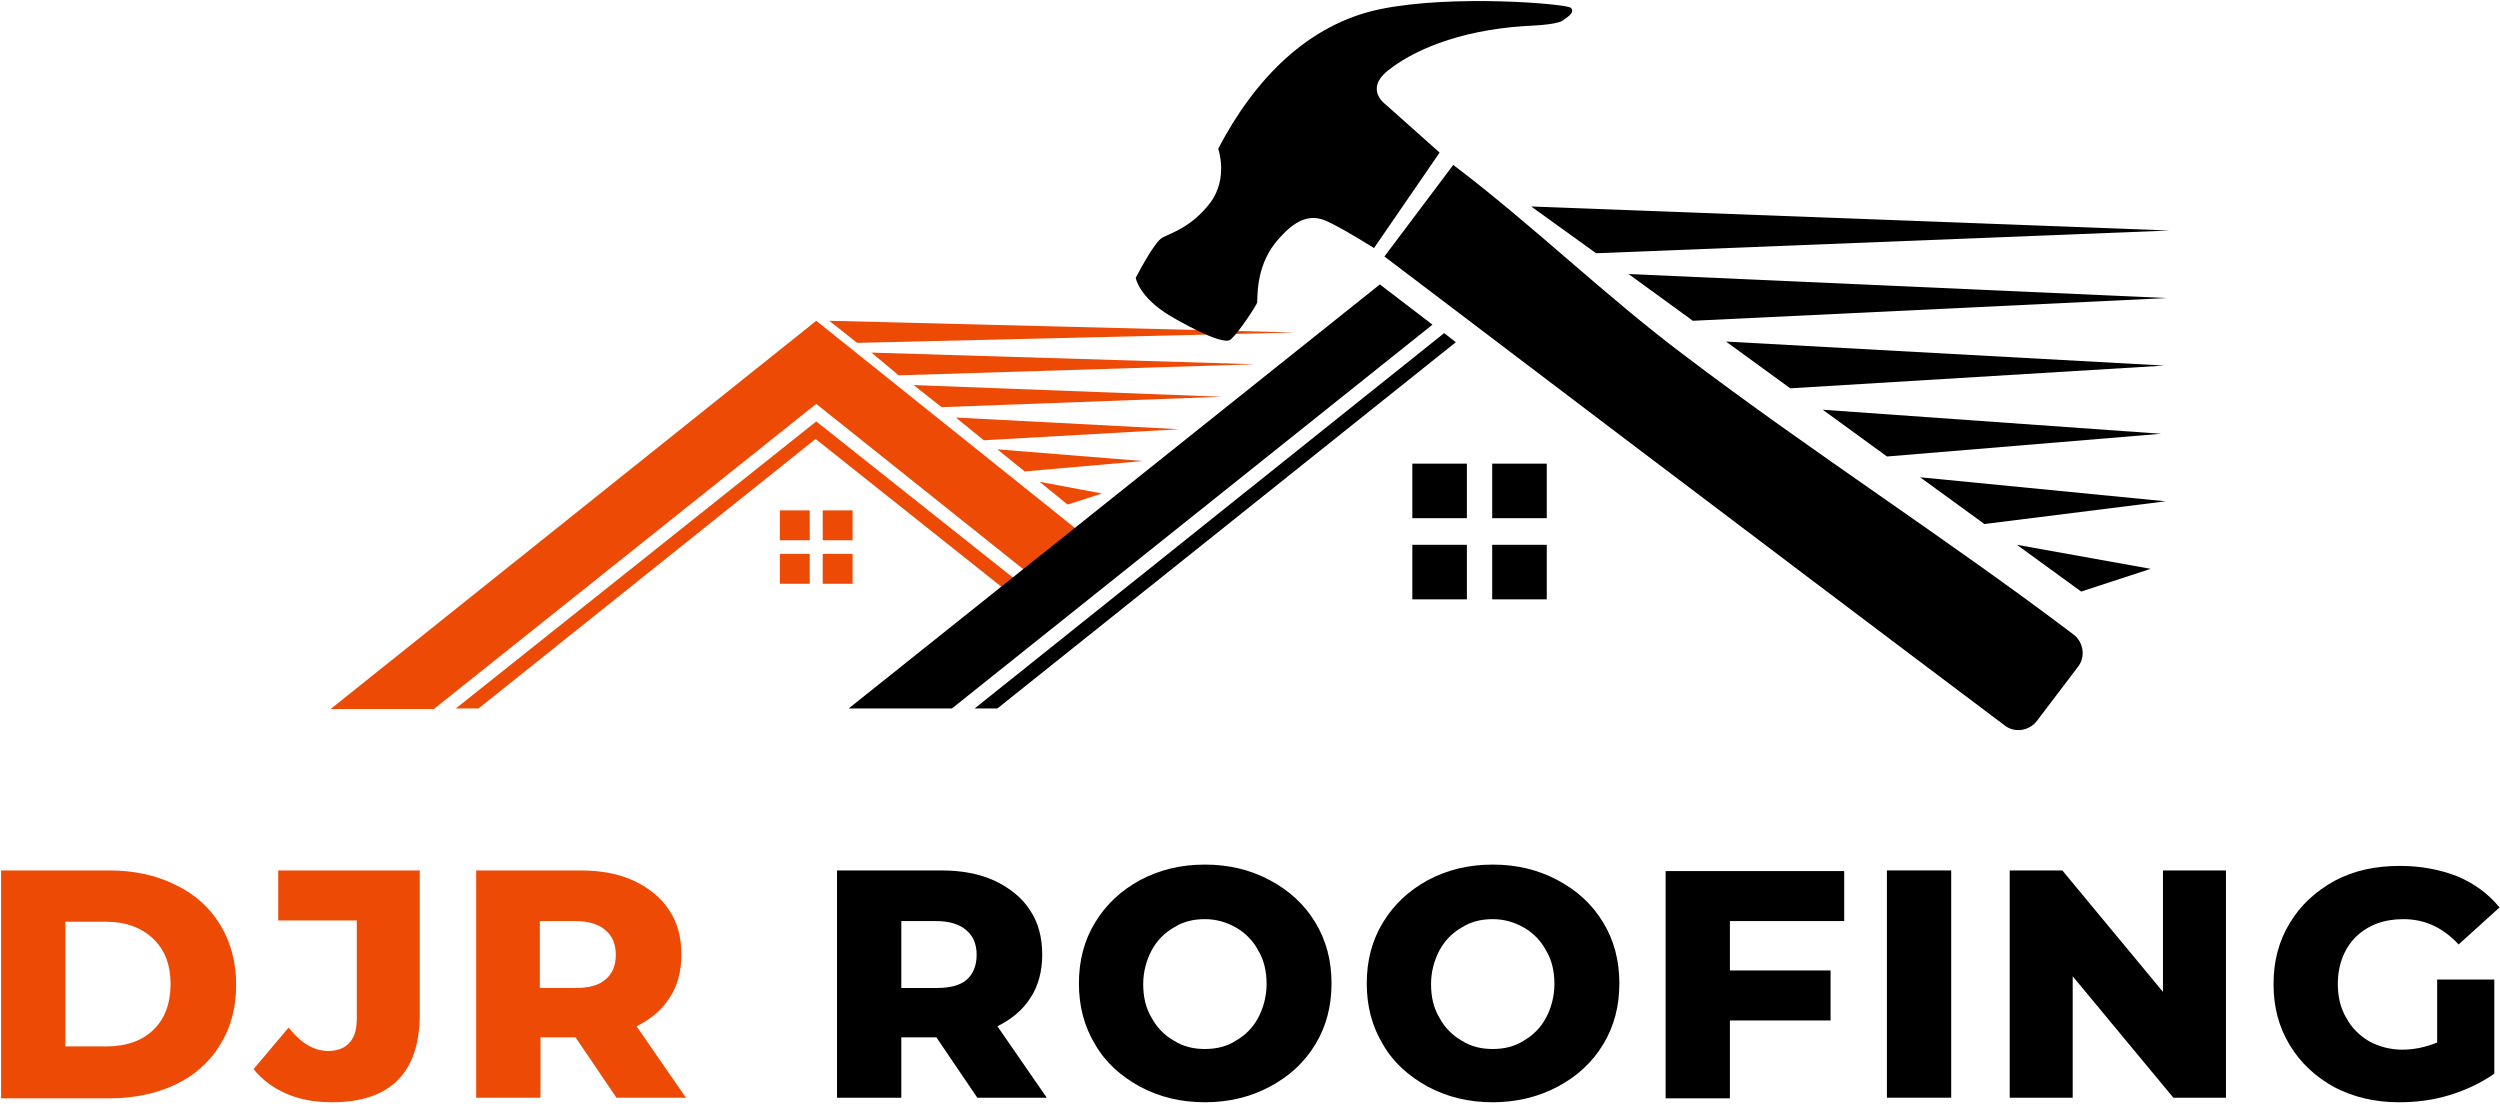
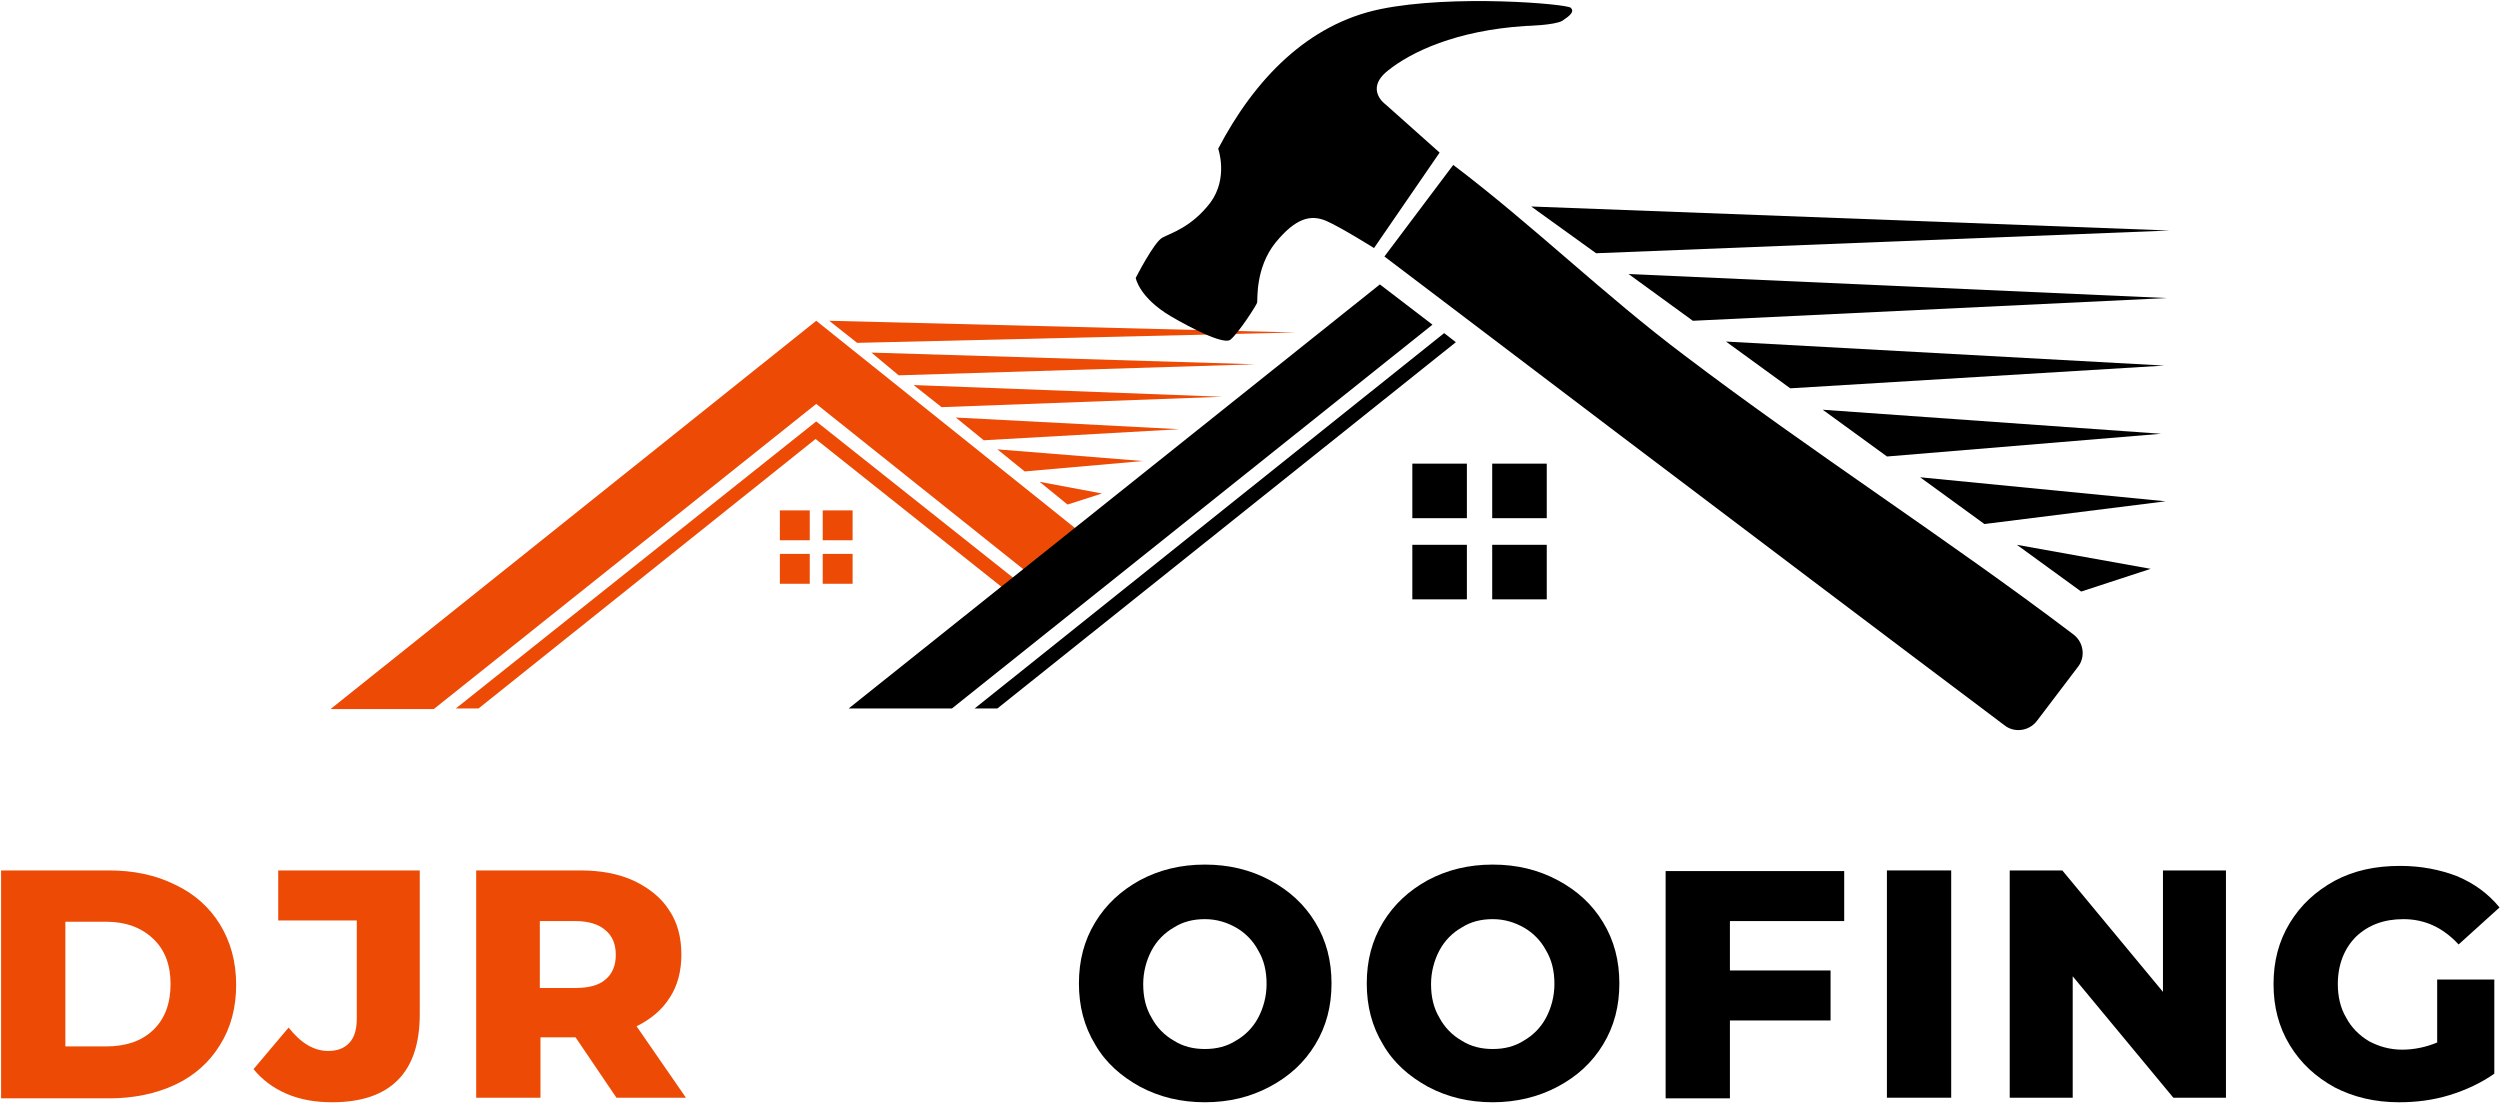
<svg xmlns="http://www.w3.org/2000/svg" version="1.1" id="Layer_1" x="0px" y="0px" viewBox="0 0 385 170" style="enable-background:new 0 0 385 170;" xml:space="preserve">
  <style type="text/css">
	.st0{fill:#EC4A05;}
	.st1{fill-rule:evenodd;clip-rule:evenodd;fill:#EC4A05;}
	.st2{fill-rule:evenodd;clip-rule:evenodd;}
</style>
  <g>
    <g>
      <g>
        <g transform="translate(41.167, 246.847)">
          <path class="st0" d="M-41-112.8h16.6c3.8,0,7.2,0.7,10.2,2.2c3,1.4,5.3,3.5,6.9,6.1c1.6,2.6,2.5,5.7,2.5,9.3      c0,3.5-0.8,6.6-2.5,9.3c-1.6,2.6-3.9,4.7-6.9,6.1c-3,1.4-6.4,2.1-10.2,2.1H-41V-112.8z M-24.8-85.7c3,0,5.4-0.8,7.2-2.5      c1.8-1.7,2.7-4.1,2.7-7.1s-0.9-5.3-2.7-7c-1.8-1.7-4.2-2.6-7.2-2.6h-6.3v19.2H-24.8z" />
        </g>
      </g>
      <g>
        <g transform="translate(73.644, 246.847)">
          <path class="st0" d="M-22.5-77.1c-2.6,0-4.9-0.4-7-1.3c-2.1-0.9-3.8-2.2-5.1-3.8l5.4-6.4c1.9,2.4,3.9,3.6,6.1,3.6      c1.4,0,2.5-0.4,3.3-1.3c0.8-0.9,1.1-2.1,1.1-3.8v-15h-12.1v-7.7H-9v22.1c0,4.5-1.1,7.9-3.4,10.2C-14.7-78.2-18.1-77.1-22.5-77.1      z" />
        </g>
      </g>
      <g>
        <g transform="translate(96.033, 246.847)">
          <path class="st0" d="M-7.4-87.1h-5.4v9.3h-9.9v-35h16c3.2,0,5.9,0.5,8.3,1.6c2.3,1.1,4.2,2.6,5.4,4.5c1.3,1.9,1.9,4.2,1.9,6.9      c0,2.5-0.6,4.8-1.8,6.6c-1.2,1.9-2.9,3.3-5.1,4.4l7.6,11H-1.1L-7.4-87.1z M-1.2-99.8c0-1.6-0.5-2.9-1.6-3.8      c-1-0.9-2.6-1.4-4.6-1.4h-5.5v10.3h5.5c2,0,3.6-0.4,4.6-1.3C-1.7-96.9-1.2-98.2-1.2-99.8z" />
        </g>
      </g>
      <g>
        <g transform="translate(125.285, 246.847)">
          <path d="M-16.5-77.8" />
        </g>
      </g>
      <g>
        <g transform="translate(137.702, 246.847)">
-           <path d="M6.5-87.1H1.1v9.3h-9.9v-35h16c3.2,0,5.9,0.5,8.3,1.6c2.3,1.1,4.2,2.6,5.4,4.5c1.3,1.9,1.9,4.2,1.9,6.9      c0,2.5-0.6,4.8-1.8,6.6c-1.2,1.9-2.9,3.3-5.1,4.4l7.6,11H12.8L6.5-87.1z M12.7-99.8c0-1.6-0.5-2.9-1.6-3.8      c-1-0.9-2.6-1.4-4.6-1.4H1.1v10.3h5.5c2,0,3.6-0.4,4.6-1.3C12.2-96.9,12.7-98.2,12.7-99.8z" />
-         </g>
+           </g>
      </g>
      <g>
        <g transform="translate(166.954, 246.847)">
          <path d="M18.6-77.1c-3.7,0-7-0.8-10-2.4c-2.9-1.6-5.3-3.7-6.9-6.5c-1.7-2.8-2.5-5.9-2.5-9.4c0-3.5,0.8-6.6,2.5-9.4      c1.7-2.8,4-4.9,6.9-6.5c3-1.6,6.3-2.4,10-2.4c3.7,0,7,0.8,10,2.4c3,1.6,5.3,3.7,7,6.5c1.7,2.8,2.5,5.9,2.5,9.4      c0,3.5-0.8,6.6-2.5,9.4c-1.7,2.8-4,4.9-7,6.5C25.6-77.9,22.3-77.1,18.6-77.1z M18.6-85.3c1.8,0,3.4-0.4,4.8-1.3      c1.4-0.8,2.6-2,3.4-3.5c0.8-1.5,1.3-3.3,1.3-5.2c0-2-0.4-3.7-1.3-5.2c-0.8-1.5-2-2.7-3.4-3.5c-1.4-0.8-3-1.3-4.8-1.3      c-1.8,0-3.4,0.4-4.8,1.3c-1.4,0.8-2.6,2-3.4,3.5c-0.8,1.5-1.3,3.3-1.3,5.2c0,2,0.4,3.7,1.3,5.2c0.8,1.5,2,2.7,3.4,3.5      C15.2-85.7,16.8-85.3,18.6-85.3z" />
        </g>
      </g>
      <g>
        <g transform="translate(200.181, 246.847)">
          <path d="M29.7-77.1c-3.7,0-7-0.8-10-2.4c-2.9-1.6-5.3-3.7-6.9-6.5c-1.7-2.8-2.5-5.9-2.5-9.4c0-3.5,0.8-6.6,2.5-9.4      c1.7-2.8,4-4.9,6.9-6.5c3-1.6,6.3-2.4,10-2.4c3.7,0,7,0.8,10,2.4c3,1.6,5.3,3.7,7,6.5c1.7,2.8,2.5,5.9,2.5,9.4      c0,3.5-0.8,6.6-2.5,9.4c-1.7,2.8-4,4.9-7,6.5C36.7-77.9,33.3-77.1,29.7-77.1z M29.7-85.3c1.8,0,3.4-0.4,4.8-1.3      c1.4-0.8,2.6-2,3.4-3.5c0.8-1.5,1.3-3.3,1.3-5.2c0-2-0.4-3.7-1.3-5.2c-0.8-1.5-2-2.7-3.4-3.5c-1.4-0.8-3-1.3-4.8-1.3      c-1.8,0-3.4,0.4-4.8,1.3c-1.4,0.8-2.6,2-3.4,3.5c-0.8,1.5-1.3,3.3-1.3,5.2c0,2,0.4,3.7,1.3,5.2c0.8,1.5,2,2.7,3.4,3.5      C26.3-85.7,27.9-85.3,29.7-85.3z" />
        </g>
      </g>
      <g>
        <g transform="translate(233.407, 246.847)">
          <path d="M33-105.1v7.7h15.5v7.7H33v12h-9.9v-35h27.5v7.7H33z" />
        </g>
      </g>
      <g>
        <g transform="translate(258.984, 246.847)">
          <path d="M31.6-112.8h9.9v35h-9.9V-112.8z" />
        </g>
      </g>
      <g>
        <g transform="translate(273.197, 246.847)">
          <path d="M69.6-112.8v35h-8.1L46-96.5v18.7h-9.7v-35h8.1l15.5,18.7v-18.7H69.6z" />
        </g>
      </g>
      <g>
        <g transform="translate(304.924, 246.847)">
          <path d="M70.4-96h8.8v14.5c-2,1.4-4.3,2.5-6.9,3.3c-2.6,0.8-5.2,1.1-7.8,1.1c-3.7,0-7-0.8-9.9-2.3c-2.9-1.6-5.2-3.7-6.9-6.5      c-1.7-2.8-2.5-5.9-2.5-9.4s0.8-6.6,2.5-9.4c1.7-2.8,4-4.9,6.9-6.5c3-1.6,6.3-2.3,10.1-2.3c3.3,0,6.2,0.6,8.8,1.6      c2.6,1.1,4.8,2.7,6.5,4.8l-6.3,5.7c-2.4-2.6-5.2-3.9-8.5-3.9c-3,0-5.4,0.9-7.3,2.7c-1.8,1.8-2.8,4.3-2.8,7.3      c0,1.9,0.4,3.7,1.3,5.2c0.8,1.5,2,2.7,3.5,3.6c1.5,0.8,3.2,1.3,5.1,1.3c1.9,0,3.7-0.4,5.4-1.1V-96z" />
        </g>
      </g>
    </g>
    <g>
      <g>
        <path class="st1" d="M125.7,64.9l-55.5,44.2h3.5l51.9-41.5l34.2,27.2l1.8-1.4L125.7,64.9z M125.7,49.4l-74.8,59.8h15.9l58.9-47     l37.7,30.1l8-6.3L125.7,49.4z" />
        <path class="st1" d="M126.7,85.3h4.6v4.6h-4.6V85.3z M126.7,78.6h4.6v4.6h-4.6V78.6z M120.1,85.3h4.6v4.6h-4.6V85.3z M120.1,78.6     h4.6v4.6h-4.6V78.6z" />
        <path class="st1" d="M127.7,49.4l71.8,1.8L132,52.8L127.7,49.4z" />
        <path class="st1" d="M134.2,54.3l59.1,1.8l-54.9,1.7L134.2,54.3z" />
        <path class="st1" d="M140.7,59.3l47.5,1.8L145,62.7L140.7,59.3z" />
        <path class="st1" d="M147.2,64.3l34.4,1.8l-30.1,1.7L147.2,64.3z" />
        <path class="st1" d="M153.6,69.2l22.4,1.8l-18.2,1.6L153.6,69.2z" />
        <path class="st1" d="M160.1,74.2l9.6,1.8l-5.3,1.7L160.1,74.2z" />
      </g>
      <g>
        <path class="st2" d="M222.4,51.3l-72.3,57.8h3.5l70.6-56.4L222.4,51.3z M212.5,43.8l-81.8,65.3h15.9l74-59.1L212.5,43.8z" />
        <path class="st2" d="M180.3,48.7c0,0,7.9,4.7,9.2,3.6c1.3-1.1,4-5.3,4.1-5.7c0.1-0.5-0.3-5.3,2.8-9.2c3.1-3.8,5.4-4.4,7.8-3.4     c2.3,1,7.4,4.2,7.4,4.2l10.1-14.7l-8.3-7.4c0,0-3.3-2.3,0.3-5.2c3.6-2.9,10.5-6.2,21.2-6.9c0,0,4.5-0.1,5.7-0.8     c1.2-0.8,1.9-1.4,1.3-2c-0.6-0.6-18.1-2.1-29.3,0.2c-11.2,2.3-19.4,10.8-25,21.5c0,0,1.6,4.5-1.2,8.3c-2.9,3.8-6.1,4.7-7.4,5.4     c-1.3,0.7-4.1,6.2-4.1,6.2S175.4,45.8,180.3,48.7z" />
        <path class="st2" d="M223.8,25.4c12.3,9.3,23.3,20.1,35.7,29.4C279,69.6,299.9,83,319.3,97.7c1.6,1.2,1.9,3.5,0.7,5l-6.3,8.3     c-1.2,1.6-3.5,1.9-5,0.7C289,96.9,269.3,82,249.6,67.1c-12.1-9.2-24.3-18.4-36.4-27.6L223.8,25.4z" />
        <path class="st2" d="M229.8,83.9h8.4v8.4h-8.4V83.9z M229.8,71.4h8.4v8.4h-8.4V71.4z M217.5,83.9h8.4v8.4h-8.4V83.9z M217.5,71.4     h8.4v8.4h-8.4V71.4z" />
        <path class="st2" d="M235.8,31.8l98.3,3.7L245.8,39L235.8,31.8z" />
        <path class="st2" d="M250.8,42.2l82.9,3.7l-73,3.5L250.8,42.2z" />
        <path class="st2" d="M265.8,52.6l67.5,3.7l-57.6,3.5L265.8,52.6z" />
        <path class="st2" d="M280.7,63.1l52.1,3.7l-42.2,3.5L280.7,63.1z" />
        <path class="st2" d="M295.7,73.5l37.8,3.7l-27.9,3.5L295.7,73.5z" />
        <path class="st2" d="M310.6,83.9l20.6,3.7l-10.7,3.5L310.6,83.9z" />
      </g>
    </g>
  </g>
</svg>